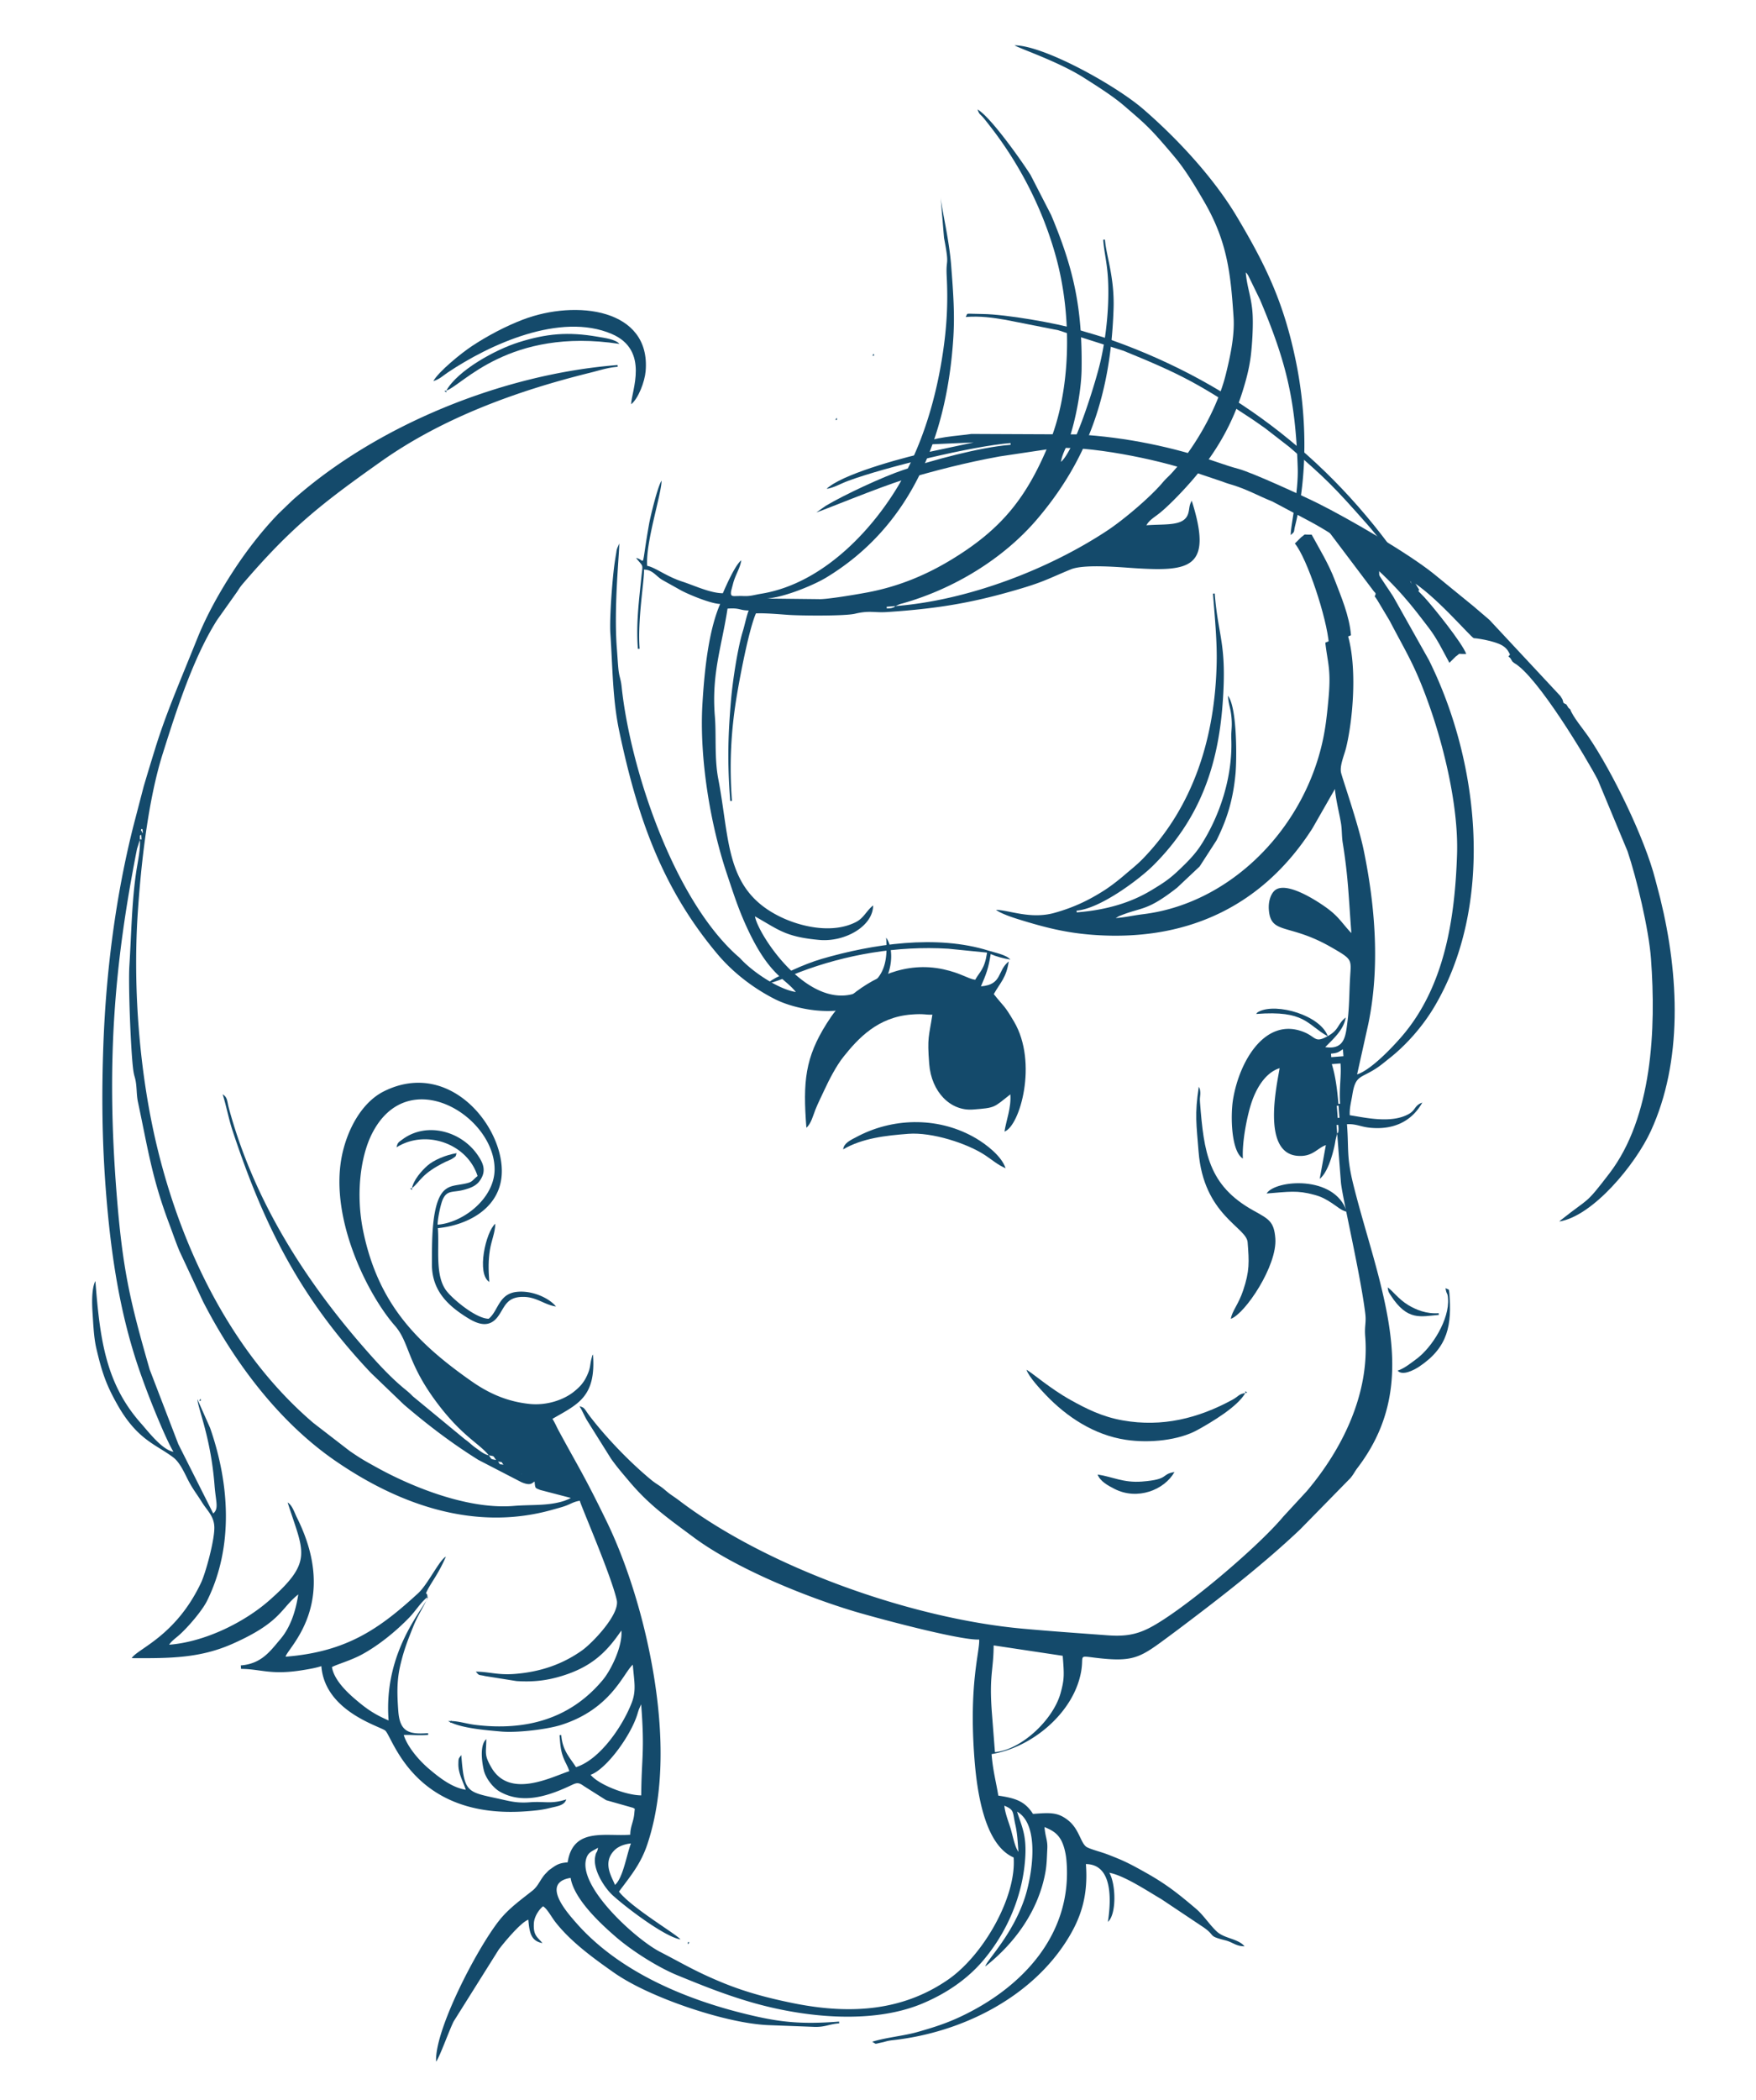
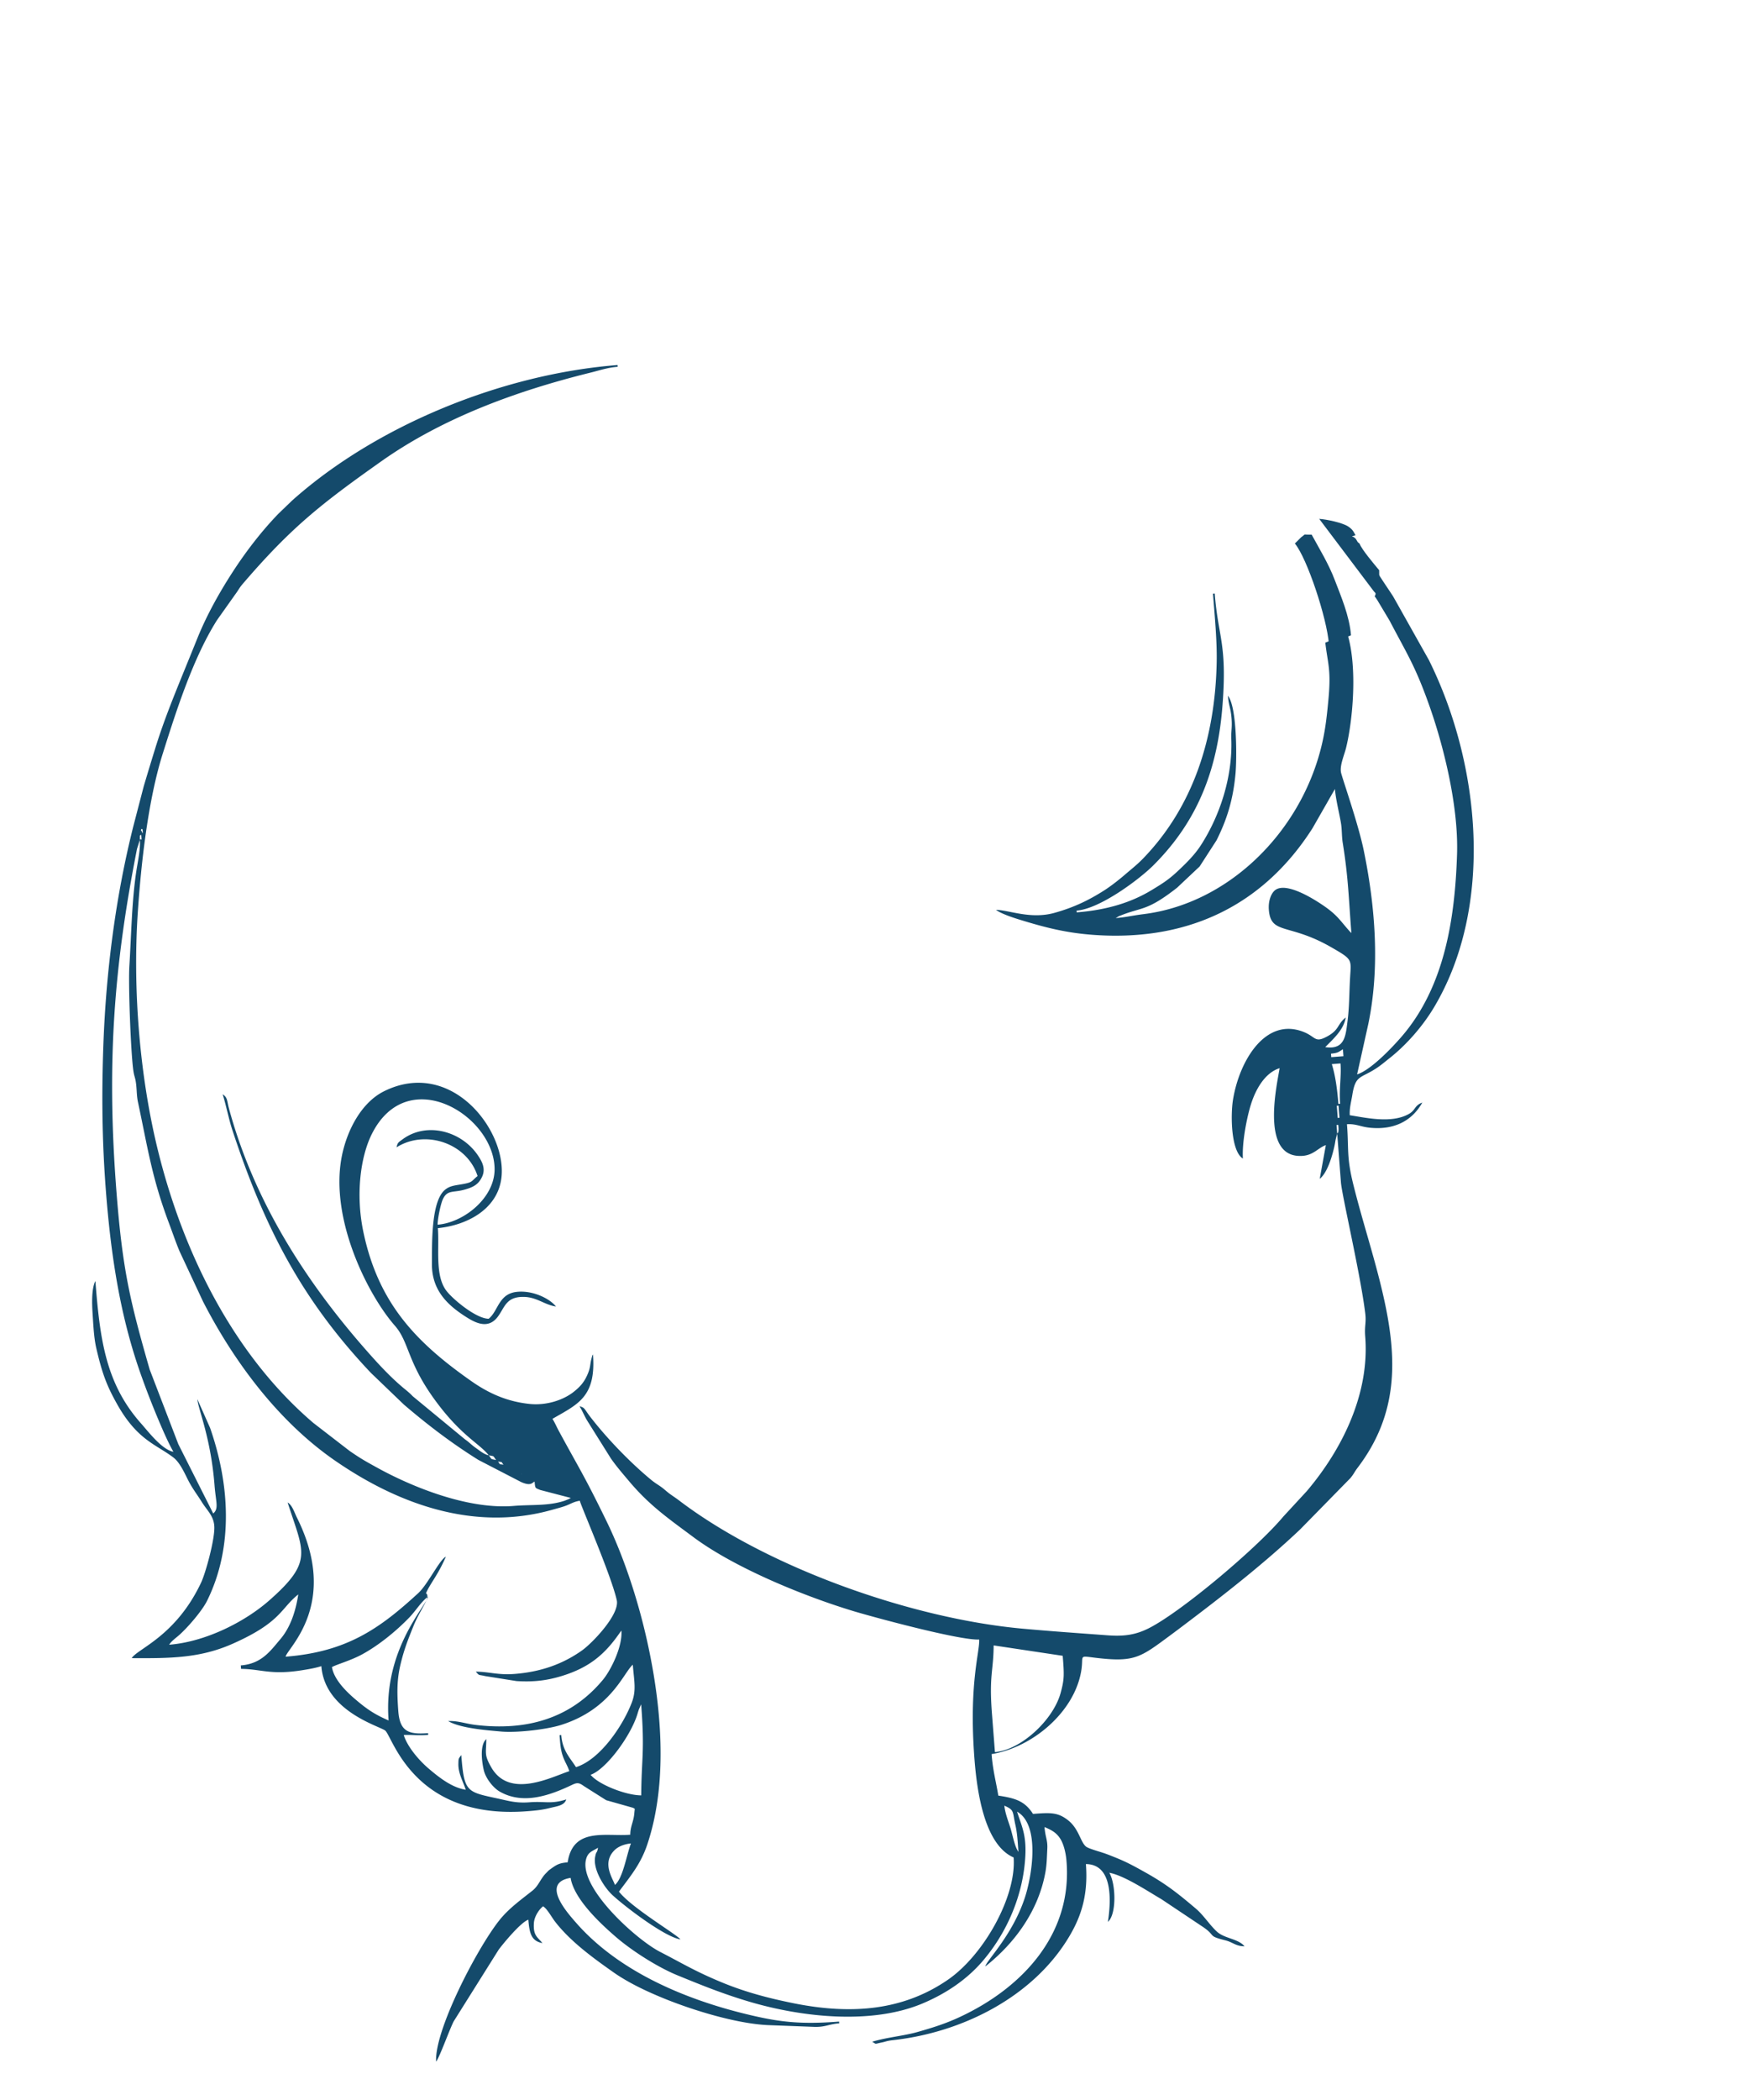
<svg xmlns="http://www.w3.org/2000/svg" width="322" height="385" fill="none">
  <path fill="#144A6B" fill-rule="evenodd" d="m247.733 116.463-4.046 1.625c-.377-4.844-4.017-15.772-6.247-18.45l1.149-1.142c1.062-.739.084-.434 1.933-.48 1.416 2.603 3.115 5.353 4.253 8.361 1.036 2.736 2.677 6.471 2.958 10.086M248.553 98.132c-.692.271-.875.05-.292.344l.344.295.369.613.344.294c.365 1.04 2.654 3.739 3.585 4.857l.028 4.492c-1.039-.363-.352.016-.978-.579l-10.051-13.327c1.368.095 4.248.691 5.322 1.399.826.545 1.04 1.035 1.33 1.613z" clip-rule="evenodd" />
  <path fill="#144A6B" fill-rule="evenodd" d="M115.7 337.949c-1.271.128-2.362.578-3.044 1.268-2.339 2.364-.268 5.166.105 6.343 1.499-1.288 2.129-5.52 2.938-7.611zm71.053 1.539c-.135-1.743-.191-3.303-.556-4.919-.56-2.478-.144-2.73-2.028-3.546.143 1.427.741 2.863 1.156 4.218.37 1.211.744 3.334 1.428 4.247m-69.184-27.04-.386.861c-.105.277-.217.65-.302.932-1.21 3.979-5.711 10.114-8.578 11.124 1.366 1.732 6.388 3.756 9.28 3.772.038-6.897.67-7.894-.013-16.689zm77.304-8.897-12.666-1.905c-.026 4.669-.86 5.452-.309 12.542l.545 7.019c4.686-.365 10.66-5.816 12.044-10.839.707-2.567.653-3.38.385-6.817zM78.481 292.698c-1.384 1.091-2.208 2.573-3.472 3.878-2.4 2.477-5.535 5.031-8.55 6.682-2.155 1.18-4.737 1.87-5.59 2.363.379 2.335 2.74 4.58 4.226 5.851 2.124 1.818 3.542 2.797 6.164 3.934-1.013-13.023 6.89-20.913 7.222-22.708m17.187-22.52-.088.102c.006-.007.122-.073.088-.102m-3.34-1.667c-.53-.649-.08-.416-1.007-.564.53.65.08.417 1.007.564m-1.35-.858c-.625-.792-.213-.647-1.35-.858.624.792.212.647 1.35.858m154.229-59.812c.19-.36.181-.021.239-.689.025-.293-.021-.636-.044-.931l-.32.025.124 1.595zm.241-5.154-.319.024.173 2.234.319-.025zm-.025-.319.319-.025c-.218-2.806.254-4.99.068-7.388l-1.595.124c.657 2.078 1.003 4.658 1.208 7.289m.827-10.015c-.811.513-.881.682-2.184.812l.049.638 2.234-.173zm-220.598-38.38c.29-.453.37.646.244-.982-.265.413-.235-.342-.245.982m.513-1.645c-.063-.816-.509-.012-.19.015.005.001.26.876.19-.015m63.462 114.467c-1.742-2.21-5.109-3.567-9.971-10.273-5.022-6.926-4.622-10.495-7.234-13.472-4.956-5.65-11.946-19.485-9.774-30.911.912-4.794 3.565-10.003 7.794-12.093 12.444-6.151 22.65 7.457 21.49 16.007-.779 5.736-6.394 8.575-11.64 9.1.29 3.738-.556 8.621 1.53 11.436 1.144 1.543 5.47 5.159 7.785 5.172 1.765-1.392 1.79-4.509 5.068-4.917 2.906-.362 6.089 1.169 7.276 2.674-2.163-.33-3.528-1.746-5.964-1.765-3.213-.025-3.421 1.934-4.713 3.648-1.551 2.058-3.568 1.407-5.445.252-3.685-2.268-6.671-5.043-6.625-9.972.033-3.473-.2-11.298 2.332-13.505.916-.798 1.83-.838 3.251-1.089 2.003-.354 1.622-.568 2.787-1.487-1.898-5.999-9.556-8.617-14.853-5.265.167-.897.409-.954 1.083-1.455 4.422-3.285 10.78-1.535 13.789 2.871.736 1.078 1.527 2.419.82 3.957-.665 1.447-1.659 1.977-3.433 2.438-1.981.514-3.016-.027-3.814 1.799-.356.815-.917 3.43-.923 4.57 4.764-.37 10.439-4.872 10.452-10.136.024-9.817-15.95-19.658-22.527-6.451-2.078 4.174-2.966 11.08-1.543 17.883 2.742 13.107 9.663 20.265 19.77 27.361 3.172 2.228 6.521 3.765 10.698 4.204 3.265.343 6.356-.809 8.142-2.241 1.035-.83 1.742-1.573 2.323-2.777.799-1.653.575-2.089.928-3.376.191-.695.02-.257.246-.683.609 7.839-2.812 9.138-7.427 11.811.465.736.717 1.382 1.134 2.154 3.771 6.968 4.648 8.122 8.76 16.561 3.08 6.322 5.701 14.128 7.445 21.926 2.638 11.798 3.919 25.844.054 37.379-1.211 3.613-3.072 5.787-5.199 8.655 2.376 3.015 10.49 7.761 11.272 8.753-2.852-.434-10.047-5.903-12.433-8.092-1.576-1.446-3.648-4.757-3.198-7.066.233-1.197.3-.436.524-1.641-.983.621-1.804.744-2.173 2.032-1.496 5.221 9.207 14.821 13.54 17.05 4.144 2.131 6.395 3.556 11.301 5.587 4.154 1.719 8.31 2.852 13.109 3.823 10.886 2.201 20.271 1.28 28.362-4.28 6.585-4.525 12.623-15.298 12.068-22.432-5.441-2.36-6.743-12.39-7.181-18.058-1.064-13.805.993-19.613.866-21.894-3.563.198-19.61-4.168-22.966-5.18-9.15-2.757-21.859-7.948-29.456-13.605-4.566-3.4-8.02-5.775-11.782-10.245-1.136-1.349-2.229-2.601-3.312-4.134l-4.406-7.032c-.558-.964-.833-1.72-1.372-2.572 1.056.292.787.408 2.088 2.084 3.011 3.88 7.241 8.27 11.071 11.423.984.81 1.557 1.005 2.562 1.879 1.01.879 1.527 1.115 2.55 1.893 16.182 12.305 42.654 21.658 62.981 23.499 5.282.479 10.153.816 15.634 1.221 3.043.224 5.118-.109 7.44-1.265 5.901-2.939 19.879-14.694 24.747-20.517l4.3-4.66c6.493-7.669 11.55-17.854 10.705-28.365-.155-1.92.216-2.482.015-4.159-.844-7.047-4.271-21.627-4.462-24.046-.236-2.98-.453-5.964-.685-8.945l-.264.964c-.117.558-.107.677-.24 1.284-.394 1.797-1.284 4.906-2.704 6.025l1.124-6.186c-1.63.575-2.417 2.207-5.231 1.963-6.663-.577-3.656-13.386-3.247-16.068-2.774.878-4.419 4.006-5.228 6.545-.763 2.393-1.677 6.969-1.509 10.027-2.184-1.354-2.273-7.93-1.812-10.783 1.155-7.137 5.968-15.27 13.018-12.403 2.235.909 1.952 2.071 4.326.757 2.198-1.216 1.748-2.189 3.321-3.43-.339 2.225-2.268 3.921-3.75 5.427 3.593.548 3.739-2.119 4.062-4.564.378-2.859.317-5.13.497-8.214.196-3.355.488-3.264-3.475-5.541-7.775-4.47-11.072-2.219-11.426-6.875-.105-1.375.273-2.681.949-3.397 1.985-2.101 7.879 1.785 9.557 2.994 2.007 1.446 2.579 2.379 4.006 4.018.322.37.343.388.624.664-.51-6.564-.558-10.149-1.594-16.583-.179-1.115-.124-2.358-.303-3.473-.294-1.833-.967-4.391-1.119-6.35l-4.117 7.199c-8.927 13.981-22.58 20.748-39.929 19.563-5.234-.358-9.146-1.377-13.935-2.857-1.148-.355-3.225-1.042-4.168-1.742 2.362.013 6.32 1.777 10.727.544 3.621-1.013 6.347-2.353 9.112-4.116 1.191-.759 2.67-1.914 3.693-2.795 1.194-1.03 2.31-1.888 3.418-3.032 9.327-9.627 13.26-22.359 13.516-36.084.072-3.823-.348-8.223-.68-12.494l.319-.025c.627 8.068 2.279 9.11 1.442 20.294-.879 11.769-4.43 21.326-12.747 29.595-2.429 2.414-9.663 7.91-14.026 8.249l.025.319c5.58-.433 10.034-1.841 13.701-4.06 2.216-1.341 3.258-2.009 5.055-3.715 1.56-1.481 2.922-2.842 4.042-4.582 3.471-5.393 5.798-12.503 5.551-19.373-.059-1.652.181-2.054.041-3.857-.149-1.917-.522-2.296-.664-4.121 1.709 2.092 1.634 11.663 1.391 14.295-.452 4.9-1.621 8.491-3.481 12.209l-3.098 4.794-4.143 3.9c-5.574 4.358-6.372 3.484-10.39 5.106-.992.401.465-.24-.449.211l-.413.243c1.879-.146 3.023-.465 5.077-.719 15.459-1.906 28.517-14.736 32.52-30.244.806-3.121 1.097-5.67 1.425-9.204.507-5.446-.138-6.478-.58-10.326l4.047-1.625c1.936 6.313.928 16.229-.252 20.956-.316 1.267-1.155 3.15-.921 4.435.169.921 3.141 9.304 4.169 14.291 2.107 10.22 3.007 21.404.846 31.832l-2.058 9.258c2.564-.811 6.533-5.033 8.205-6.976 7.814-9.081 9.733-21.508 10.12-33.331.302-9.22-2.655-20.353-4.927-26.855-2.677-7.661-4.175-9.772-7.438-16.017l-2.215-3.702c-.79-1.288-.496-.321-.332-1.328l-.028-4.492c.125.549 2.761 4.307 3.295 5.2l6.493 11.554c9.529 19.213 11.917 45.202.954 63.614-2.035 3.418-4.996 6.854-8.191 9.371-.905.713-1.587 1.318-2.587 1.956-2.744 1.748-3.652 1.169-4.218 4.729-.213 1.337-.55 2.413-.475 3.764 2.899.442 7.654 1.578 10.853-.244 1.252-.713.998-1.563 2.448-2.074-1.979 3.518-5.361 5.036-9.603 4.61-1.704-.17-2.531-.74-4.212-.647.365 4.693-.117 5.908 1.186 11.142 1.728 6.937 3.902 13.349 5.494 20.378 2.616 11.549 2.74 21.642-4.746 31.485-.588.773-.639 1.067-1.298 1.867l-9.205 9.396c-6.245 5.928-13.5 11.636-20.36 16.826-1.237.937-2.295 1.739-3.521 2.645-5.476 4.047-6.493 4.947-13.745 4.068-3.172-.384-2.022-.474-2.552 2.534-1.331 7.539-8.996 13.933-16.42 15.136.237 3.043.817 5.034 1.233 7.608 3.095.471 4.857.982 6.36 3.357 3.218-.25 4.572-.312 6.443 1.171 2.013 1.596 2.257 4.031 3.306 4.837.424.325 2.184.831 2.718 1.001 1.165.371 1.898.683 2.93 1.099 1.872.757 3.415 1.612 5.208 2.616 3.845 2.153 5.982 3.865 9.231 6.613 1.434 1.213 2.501 2.941 3.847 4.205 1.419 1.333 3.876 1.284 5.114 2.724-1.621-.008-2.119-.738-3.532-1.093-3.466-.871-1.509-.768-4.323-2.605l-7.391-4.936c-2.548-1.485-6.799-4.334-9.553-4.845 1.224 2.113 1.336 7.634-.263 9.008.453-2.972 1.257-10.57-4.033-10.599.469 6.037-1.063 10.074-3.371 13.793-6.643 10.698-19.388 17.085-31.994 18.485-1.21.135-1.318.274-2.005.413-1.584.32-.922.363-1.823-.116 2.5-.791 5.785-1.07 8.339-1.798 2.958-.842 5.141-1.545 7.634-2.698 11.467-5.309 20.849-15.193 19.649-28.778-.125-1.418-.513-2.969-1.111-3.922-.761-1.211-1.71-1.652-2.908-2.171.146 1.872.598 2.393.513 3.989-.081 1.523-.086 2.801-.333 4.205-1.247 7.093-5.6 13.081-11.032 17.363.199-1.075 4.964-5.689 7.235-12.57 1.328-4.023 2.875-13.391-1.416-15.806.839 2.655 1.723 4.207 1.516 8.147-.374 7.078-3.302 13.946-7.81 19.227-2.8 3.279-6.573 5.918-11.067 7.803-9.326 3.913-22.095 2.527-31.795-.356-4.737-1.408-8.595-2.966-13.142-4.828-3.606-1.478-8.308-4.469-11.264-7.022-2.898-2.502-7.677-6.96-8.304-10.83-5.535.896-.63 6.359 1.002 8.225 7.799 8.915 19.929 14.017 31.227 16.756 5.748 1.394 9.655 1.935 17 1.364l.025.319c-1.887.147-2.448.672-4.418.655l-8.668-.328c-5.726-.272-13.607-2.672-19.048-4.887-3.124-1.272-6.524-2.866-9.285-4.81-3.709-2.612-7.787-5.57-10.612-9.177-.754-.962-1.477-2.414-2.275-2.909-.764.602-1.6 1.891-1.68 3.055-.161 2.365.692 2.59 1.562 3.694-2.013-.373-2.384-1.764-2.58-4.293-1.418.499-4.541 4.297-5.43 5.48l-8.27 13.174c-.836 1.667-2.521 6.441-3.214 7.375-.317-5.727 7.445-20.651 11.546-25.857 1.746-2.216 3.992-3.803 6.113-5.49 1.163-.925 1.455-2.173 2.504-3.218.543-.542.345-.411 1.036-.9.947-.669 1.441-.959 2.921-1.074.99-6.487 6.911-4.709 11.482-5.065.009-1.585.606-2.337.741-3.906.104-1.22.167-.685-.176-1.014l-4.977-1.408-4.068-2.574c-.881-.632-1.225-.701-2.17-.25-4.132 1.975-8.997 3.689-13.267 1.256-1.233-.702-2.579-2.441-2.93-3.886-.382-1.581-.781-4.686.45-5.745-.014 2.573-.45 2.808.92 5.189 3.375 5.864 11.157 1.684 14.301.689-.323-1.022-.798-1.634-1.195-2.778-.4-1.152-.479-2.251-.601-3.822l.319-.025c.224 2.88 1.574 4.103 2.704 5.888 4.446-1.406 8.601-7.617 10.216-11.807.886-2.297.435-3.952.2-6.976-1.72 1.478-3.941 8.138-13.184 11.053-2.544.802-8.035 1.468-10.998 1.196-2.533-.232-7.39-.575-9.679-1.914 1.725-.096 3.2.486 5.053.707 9.362 1.12 17.442-1.182 23.333-8.283 1.417-1.707 3.615-6.045 3.384-9.016-.17.229-.118.144-.402.55-2.659 3.805-5.468 6.206-10.436 7.746-2.751.853-5.235 1.164-8.402.961l-5.766-.918c-1.207-.302-.976.024-1.691-.808 2.439.013 4.054.655 7.089.421 4.732-.363 8.784-1.76 12.381-4.309 1.886-1.337 6.952-6.608 6.377-9.207-.997-4.516-6.659-17.503-6.778-18.237-1.105.179-1.523.511-2.457.875-.709.277-1.766.549-2.573.776-14.405 4.075-28.389-1.08-39.884-9.025-10.323-7.134-18.491-18.077-24.183-29.164l-4.314-9.228c-.733-1.769-1.23-3.272-1.91-5.077-3.158-8.384-3.896-13.792-5.698-22.226-.231-1.081-.206-2.018-.32-3.107-.158-1.526-.367-1.433-.552-2.835-.458-3.462-.922-15.641-.705-19.071.361-5.723.428-11.76 1.278-17.371.256-1.686.777-4.015.646-5.701l-.524 1.636c-4.284 21.698-5.587 39.49-3.768 62.891 1.104 14.202 2.461 19.949 6.087 32.561l5.257 13.693 6.398 12.709c1.062-.913.483-2.063.242-5.155-.68-8.709-2.954-13.803-3.154-15.803l2.339 5.271c3.58 10.281 4.332 21.824-.557 31.695-.904 1.826-3.447 4.767-4.98 6.161-.729.662-1.528 1.176-1.97 1.889 6.6-.513 13.821-4.137 18.353-8.12 8.218-7.223 6.243-8.889 3.372-17.962.871.54 1.215 1.793 1.737 2.842 7.834 15.76-1.818 23.872-2.107 25.432 11.261-.876 17.3-5.196 24.322-11.649 1.754-1.612 3.93-6.17 5.065-6.684-1.516 3.498-2.844 4.842-3.65 6.703.979.698-1.01 2.828-2.312 6.063-.984 2.446-1.678 4.165-2.344 6.929-.666 2.767-.678 5.098-.42 8.598.28 3.766 1.862 4.337 5.463 4.057l.025.32c-1.958.152-3.041-.053-4.491.027.719 2.272 2.924 4.749 4.568 6.146 1.878 1.596 4.242 3.492 6.803 3.883-.481-1.522-1.377-2.973-1.349-4.707.018-1.109.035-.975.534-1.649.528 6.79.97 6.735 6.601 7.948 2.115.455 3.443.9 5.947.706 2.847-.22 3.835.386 6.701-.521-.357 1.129-1.643 1.231-3.031 1.576-1.337.333-2.415.456-4.183.591-21 1.602-24.668-13.926-26.03-14.826-1.364-.899-11.032-3.629-11.665-11.774-1.079.341-2.231.542-3.6.759-5.71.903-7.488-.236-11.125-.256l-.05-.638c3.841-.299 5.43-2.669 7.256-4.81 1.807-2.121 2.804-5.04 3.287-8.206-3.248 2.561-3.085 5.076-12.046 9.049-5.977 2.649-11.425 2.672-18.5 2.633 1.085-1.751 8.066-3.99 12.72-13.833.82-1.734 2.484-7.746 2.433-10.167-.043-2.039-1.327-3.058-2.288-4.607-.95-1.532-1.715-2.42-2.626-4.24-.634-1.265-1.464-3.077-2.59-3.933-3.19-2.428-6.63-3.174-10.351-9.829-1.895-3.389-2.713-5.571-3.786-10.193-.46-1.986-.553-4.378-.694-6.525-.101-1.549-.206-4.43.524-5.805.829 10.653 1.88 18.79 8.353 26.084 1.4 1.577 3.853 4.831 5.956 5.221-1.03-1.779-2.22-4.601-3.035-6.545a151 151 0 0 1-2.781-7.191c-3.912-10.844-5.632-22.058-6.567-34.088-.708-9.102-.795-17.744-.46-26.899.494-13.454 2.265-27.139 5.493-39.972l1.903-7.306c.76-2.56 1.409-4.695 2.153-7.092 1.43-4.614 3.155-8.903 4.955-13.331.952-2.341 1.75-4.284 2.693-6.63 1.726-4.293 4.063-8.471 6.533-12.278 2.42-3.732 5.298-7.48 8.403-10.678l2.456-2.365c15.404-13.77 38.564-23.213 59.699-24.856l.025.32c-1.847.143-3.312.657-5.006 1.075-13.424 3.316-27.044 8.253-38.394 16.285-11.031 7.805-16.457 12.084-25.183 22.229-.637.741-.661.818-1.206 1.648l-3.68 5.189c-4.393 6.933-7.488 16.654-9.97 24.527-2.657 8.43-3.962 19.975-4.57 29.146-.943 14.211.377 30.136 3.718 43.642 4.605 18.621 13.762 37.324 28.489 49.885l6.636 5.122c1.34.921 2.219 1.496 3.682 2.31 1.371.762 2.241 1.254 3.673 1.972 6.514 3.264 15.37 6.411 22.731 5.803 3.358-.278 6.314.043 9.342-.953l.711-.285c.062-.027.17-.088.218-.111s.149-.066.214-.115l-5.602-1.458c-.969-.404-.918-.219-1.052-1.555l-.392.272c-.038.019-.145.093-.192.113-.519.219-1.189.009-1.866-.281l-7.858-4.067c-4.89-3.053-9.277-6.396-13.657-10.143l-6.048-5.809c-12.798-13.525-19.568-26.827-25.386-44.462-.693-2.101-1.12-4.474-1.794-6.605.924.572.793 1.253 1.131 2.507 4.505 16.687 13.718 31.289 24.861 44.031 2.147 2.454 4.49 5.045 6.987 7.149.712.601 1.243.989 1.862 1.652l9.603 7.92c.767.522 1.183 1.018 1.95 1.549.744.517 1.54 1.21 2.401 1.37z" clip-rule="evenodd" />
-   <path fill="#144A6B" fill-rule="evenodd" d="m164.187 111.11-1.595.123.024.32c.237-.019.713-.033.927-.1.605-.192.329-.107.644-.343m64.253-61.164c.21 2.704 1.064 4.544 1.249 7.616.137 2.282-.09 5.787-.338 7.757-.291 2.307-.87 4.422-1.507 6.453-1.919 6.117-4.918 11.241-9.056 16.076-1.553 1.814-4.329 4.778-6.23 6.284-.913.723-1.796 1.197-2.341 2.166 3.527-.274 6.876.229 7.645-2.094.291-.879.123-1.468.671-2.404 3.889 12.291-.27 12.995-10.29 12.373-2.686-.166-9.408-.813-11.895.211-4.223 1.741-4.881 2.276-9.9 3.738-7.712 2.248-13.979 3.441-23.795 4.083-2.378.155-3.169-.335-5.877.31-1.85.441-9.917.363-12.142.213-1.77-.12-4.406-.362-6.021-.272-1.332 3.072-3.056 12.201-3.642 15.943-.868 5.537-1.28 11.572-.748 18.421l-.319.024c-.57-7.326-.383-12.389.155-18.63.286-3.323 1.195-9.37 2.145-12.459.391-1.27.663-2.752 1.083-3.838-1.7-.01-1.626-.516-3.878-.34-1.06 6.952-2.963 11.96-2.323 19.752.287 3.489-.108 7.647.624 11.466 2.167 11.307 1.22 20.212 11.2 25.194 3.815 1.905 9.755 3.29 14.105 1.015 1.397-.731 1.885-2.062 3.092-3.013-.022 3.865-5.267 6.753-9.879 6.325-6.229-.576-7.357-1.824-11.791-4.32.564 3.484 11.21 19.748 20.89 12.815 2.653-1.9 3.519-4.354 3.165-8.907 1.917 2.559 1.093 9.609-4.771 12.297-4.938 2.263-12.067.765-15.601-1.02-3.924-1.981-7.693-4.866-10.527-8.232-10.333-12.273-14.769-25.434-18.035-40.872-1.25-5.906-1.211-11.711-1.634-17.955-.178-2.627.34-9.776.76-12.751a68 68 0 0 1 .289-1.838c.109-.636.032-.44.203-1.017l.368-.876c.097 1.244-1.037 11.55-.426 19.291.092 1.168.156 2.361.261 3.523.155 1.721.444 1.858.613 3.46 1.572 14.904 9.37 38.421 20.892 49.018.438.403.599.49.999.92 2.192 2.355 6.893 5.524 10.05 6.005-2.103-2.669-5.22-3.094-9.573-13.173-1.223-2.831-2.083-5.543-3.094-8.566-3.047-9.113-5.038-21.196-4.461-31.039.379-6.475 1.173-13.561 3.254-18.36-1.68-.009-5.995-1.815-7.33-2.571-1.154-.653-2.074-1.154-3.223-1.802-1.204-.678-1.797-1.915-3.417-1.923.103 1.861-1.215 9.139-.798 14.505l-.32.025c-.354-4.561.189-8.703.611-12.884.292-2.892.486-1.968-.943-3.781 1.868.347.817 2.623 2.395-6.29.233-1.316 1.601-6.957 2.281-7.875-.013 2.467-2.967 11.375-2.638 15.612 1.477.274 3.503 1.935 6.459 2.893 2.106.682 5.102 2.114 7.412 2.127.679-1.566 2.274-5.167 3.382-6.04-.224 1.472-1.005 2.51-1.464 4.118l-.396 1.497c-.188 1.31.337.856 2.226.94 1.358.06 1.922-.201 3.313-.428 11.477-1.875 20.957-12.15 26.074-21.468 3.542-6.45 5.967-14.295 7.217-22.711.675-4.544.969-8.803.701-13.994-.184-3.555.568-1.517-.493-7.061l-.638-7.606c.176 2.258 1.564 7.707 1.949 12.687.385 4.96.667 8.851.4 13.147-1.137 18.247-7.772 34.65-23.338 44.06-2.222 1.343-7.558 3.579-10.833 3.833l9.465.105c1.464.089 7.321-.92 9.037-1.247 5.827-1.111 10.769-3.26 15.084-5.855 9.496-5.71 14.082-11.55 18.22-21.634 3.723-9.071 4.343-22.499 1.187-33.99-2.431-8.851-6.713-17.113-12.164-24.067-.429-.549-.737-.956-1.147-1.444-.661-.783-.714-.509-1.074-1.53 2.306 1.298 7.754 8.943 9.704 11.978l3.8 7.392c4.05 9.673 5.725 16.813 5.575 28.228-.052 3.954-1.103 9.4-2.387 13.146-.478 1.395-1.179 2.427-1.399 3.866 2.534-2.177 6.16-14.03 7.09-17.759 1.226-4.912 1.894-11.489 1.478-16.605-.212-2.604-.637-4.007-.82-6.359l.319-.025c.232 2.986 1.77 6.865 1.58 12.67-.496 15.13-4.387 27.29-14.043 38.61-6.165 7.228-15.208 12.715-24.5 15.368-.252.073-.547.142-.781.226l-.685.307c13.452-1.046 28.239-6.829 38.83-13.826 3.046-2.012 7.914-6.137 10.198-8.844.612-.725.956-.97 1.571-1.634 4.067-4.391 8.415-11.734 10.01-18.237.673-2.75 1.643-6.862 1.407-10.411-.534-8.023-1.139-13.872-5.402-21.21-1.567-2.695-3.307-5.612-5.169-7.88a134 134 0 0 0-2.827-3.31c-2.46-2.81-3.819-3.9-6.55-6.265-2.178-1.886-5.058-3.68-7.454-5.21-4.752-3.034-12.045-5.45-12.755-5.976 5.379.029 18.506 7.293 23.622 11.721 6.242 5.403 12.891 12.568 17.121 19.668 5.309 8.909 8.639 15.757 10.859 26.637 1.959 9.6 2.2 20.61-.163 30.069-.302 1.207.024.976-.808 1.691.01-1.961 1.435-7.784 1.288-12.3-.409-12.603-2.133-19.528-6.928-30.876l-2.161-4.436c-.264-.395-.203-.306-.435-.535z" clip-rule="evenodd" />
-   <path fill="#144A6B" fill-rule="evenodd" d="m286.154 127.627.369.613c.289.894-.011.484.712.908l.369.613.344.295c.399 1.259 2.472 3.752 3.256 4.896 4.449 6.495 10.459 18.86 12.336 26.302.317 1.258.597 2.209.906 3.465 3.496 14.199 4.098 29.931-1.722 42.607-2.832 6.165-10.618 15.609-16.786 16.608.311-.316.043-.07.519-.448 5.081-4.045 4.136-2.452 8.662-8.372 7.889-10.318 8.569-26.508 7.623-39.355-.402-5.458-2.656-14.828-4.294-19.692l-5.458-13.109c-1.973-3.799-11.064-19.009-15.332-21.41l-.344-.295-.369-.613-.344-.295.292-.343c-.289-.578-.503-1.068-1.33-1.613-1.073-.708-3.953-1.305-5.321-1.399-.651-.284-7.307-8.15-11.741-10.644.356 1.008 1.608 1.969 2.677 3.137 1.71 1.871 6.97 8.413 7.684 10.403-1.849.046-.871-.259-1.933.48l-1.149 1.142c-1.222-2.229-2.245-4.404-3.768-6.387-1.687-2.197-2.91-3.844-4.754-5.93-4.894-5.539-10.695-10.21-17.189-13.67l-6.757-3.588c-2.483-.985-4.551-2.184-7.25-3.013-.531-.163-1.195-.343-1.857-.615l-5.779-1.947c-6.126-2.159-19.292-4.802-25.362-4.144l-9.775 1.463c-6.271 1.14-11.859 2.6-17.612 4.287-4.038 1.185-15.492 5.898-15.984 5.978l1.718-1.21c3.479-2.072 10.523-5.343 14.234-6.582 5.301-1.77 13.994-4.165 19.674-4.607l-.025-.319c-6.94.54-22.963 4.4-29.817 6.947-1.344.499-2.518 1.23-3.874 1.45.316-.322-.104.01.516-.453 3.534-2.643 14.43-5.546 18.621-6.401l7.805-1.66-9.597.424c1.772-1.446 7.049-1.63 9.172-1.98l19.552.085c8.806.513 17.421 2.29 25.68 5.14 1.374.475 2.456.828 3.755 1.18 2.571.7 11.803 4.94 14.555 6.31 5.595 2.788 16.406 9.055 21.16 12.859l7.366 6.01c1.057.905 1.863 1.6 2.925 2.498zM185.272 175.91c-1.288-.196-2.547-.542-3.609-1.003-.4 2.628-.86 3.779-1.787 5.917 3.978-.31 2.938-2.863 5.102-4.57-.462 3.028-1.515 3.805-2.745 5.991 1.923 2.438 1.835 1.854 3.716 5.055 4.414 7.509 1.065 19.156-1.756 20.149.317-2.082 1.265-4.368 1.074-6.824-3.108 2.45-2.711 2.458-6.845 2.779-4.13.321-7.632-3.209-8.033-8.363-.387-4.978-.049-4.893.582-9.032-1.26.069-1.428-.21-3.853-.022-6.129.477-9.708 4.302-12.479 7.786-1.283 1.615-2.632 4.209-3.544 6.199-.586 1.275-1.069 2.2-1.563 3.428-.447 1.111-.78 2.582-1.664 3.341-.656-8.438-.247-12.83 3.739-19.137 1.086-1.718 2.057-3.008 3.6-4.364 4.622-4.062 10.867-7.059 17.808-5.536 3.238.712 4.404 1.704 5.805 1.917.867-1.542 1.707-1.879 2.18-4.983l-7.133-.714c-9.306-.568-18.773 1.068-27.291 4.313-1.457.555-4.498 1.876-5.896 2.102.976-.991 3.406-1.914 4.709-2.522 1.581-.738 3.719-1.572 5.287-2.028 9.349-2.718 21.054-4.51 30.623-1.502 1.229.387 3.218.746 3.972 1.623zM220.046 202.094c.712 9.162 1.507 15.235 9.823 19.842 2.841 1.574 3.752 2.021 3.99 5.083.388 4.996-5.541 13.835-8.161 14.757.218-1.429 1.392-2.613 2.261-5.213 1.202-3.599 1.103-5.191.82-8.828-.216-2.782-8.089-4.963-8.996-16.633-.391-5.032-.738-6.778.04-11.879l.191.412c.237 1.129-.067 1.182.032 2.459M115.734 74.113c.012-2.307 3.454-9.889-3.561-12.892-9.437-4.042-22.378 1.919-30.055 7.057-1.001.67-1.437 1.206-2.662 1.593 1.004-1.785 5.119-5.127 7.097-6.434 2.791-1.844 6.132-3.62 9.314-4.836 9.809-3.747 23.5-2.005 22.526 9.44-.166 1.946-1.34 5.032-2.66 6.072zM228.359 255.37c-1.424 2.533-6.192 5.35-8.78 6.782-3.42 1.893-8.771 2.459-13.153 1.796-5.847-.885-10.854-4.232-14.681-8.249-.943-.99-3.108-3.3-3.517-4.591 1.144.644 4.31 3.436 8.07 5.535 2.936 1.639 5.834 3.093 9.593 3.755 7.248 1.276 13.83-.379 20.093-3.785 1.154-.627 1.124-1.04 2.376-1.243z" clip-rule="evenodd" />
-   <path fill="#144A6B" fill-rule="evenodd" d="m259.607 108.186-.344-.294-.368-.614c-.289-.893.011-.483-.713-.907l-.369-.613c-.529-1.672-5.653-7.992-7.023-9.543-6.29-7.117-7.583-8.4-14.322-14.236l-4.477-3.47c-.909-.62-1.573-1.128-2.425-1.69-9.57-6.313-12.652-8.08-23.543-12.51l-8.898-2.827c-1.189-.269-1.932-.593-3.068-.94l-9.68-1.912c-2.353-.396-4.587-.73-7.299-.52.509-.821-.423-.574 3.139-.542 4.143.038 13.639 1.688 17.258 2.808 2.167.67 4.169 1.184 6.36 1.964 23.13 8.228 41.334 22.806 54.686 42.938.666 1.005 1.126 1.913 1.724 2.857-.406.295.426.412-.638.05zM184.394 214.174c-1.406-.611-2.394-1.48-3.662-2.333-3.329-2.236-9.858-4.32-14.161-3.985-4.149.322-8.386.778-11.974 2.856.205-1.105.968-1.529 2.957-2.532 6.703-3.38 14.866-3.354 21.413.503 1.883 1.109 4.73 3.286 5.428 5.49zM81.838 71.612c2.086-3.709 8.95-7.504 13.301-8.869 5.037-1.58 9.006-1.964 14.505-1.003 1.263.22 3.217.458 3.946 1.306-20.259-3.09-28.868 7.654-31.752 8.566M209.401 271.608c5.151-.4 3.376-1.328 5.963-1.747-1.861 3.307-6.823 5.231-10.988 3.096-1.14-.585-2.654-1.375-3.1-2.643 2.755.42 4.736 1.557 8.125 1.294M246.961 222.149c-.948-.176-1.905-1.065-2.781-1.623-1.111-.708-1.822-1.119-3.19-1.492-3.142-.857-4.619-.556-8.733-.236 1.557-2.511 12.546-3.468 14.704 3.351M265.773 237.056c.446 5.749-.155 9.878-5.502 13.459-.999.67-3.119 1.767-3.985.759 1.199-.38 2.428-1.386 3.433-2.125 2.904-2.135 6.104-7.31 5.809-11.111-.094-1.201-.257-.587-.468-1.889.567.332.641-.004.712.908zM243.499 190c-3.918-2.204-4.146-4.813-13.158-4.112.242-.247.055-.209.522-.447 3.211-1.631 11.267.669 12.636 4.559" clip-rule="evenodd" />
-   <path fill="#144A6B" fill-rule="evenodd" d="m263.812 240.739.025.319c-3.28.255-5.741 1.208-8.829-3.604-.423-.659-.405-.543-.551-1.444.75.464 1.992 2.174 3.774 3.246 1.387.835 3.329 1.659 5.581 1.484zM89.725 235.013c-2.379-1.475-.659-9.17 1.096-10.677-.01 1.589-.723 3.126-.986 4.815-.284 1.822-.297 3.458-.11 5.862M75.55 217.82c.278-1.503 1.754-3.184 2.827-4.132 1.166-1.03 3.415-1.969 5.34-2.28-.205.743-.073.491-.656.927-.377.281-.863.416-1.333.646-4.5 2.197-4.647 3.631-6.179 4.839M160.297 65.193l-.32.025.238-.394zM81.838 71.612l.025.32-.393-.238zM153.507 76.954l-.318.025.237-.393zM36.852 256.776l-.319.025.237-.393zM228.359 255.37l-.024-.319.392.237zM75.55 217.82l.024.318-.393-.236zM82.844 315.789l-.32.025.237-.393zM126.096 356.079l.319-.025-.237.393zM121.352 72.071l-.593.415zM95.567 145.009l.123-.699zM125.433 355.809l.663.27z" clip-rule="evenodd" />
</svg>